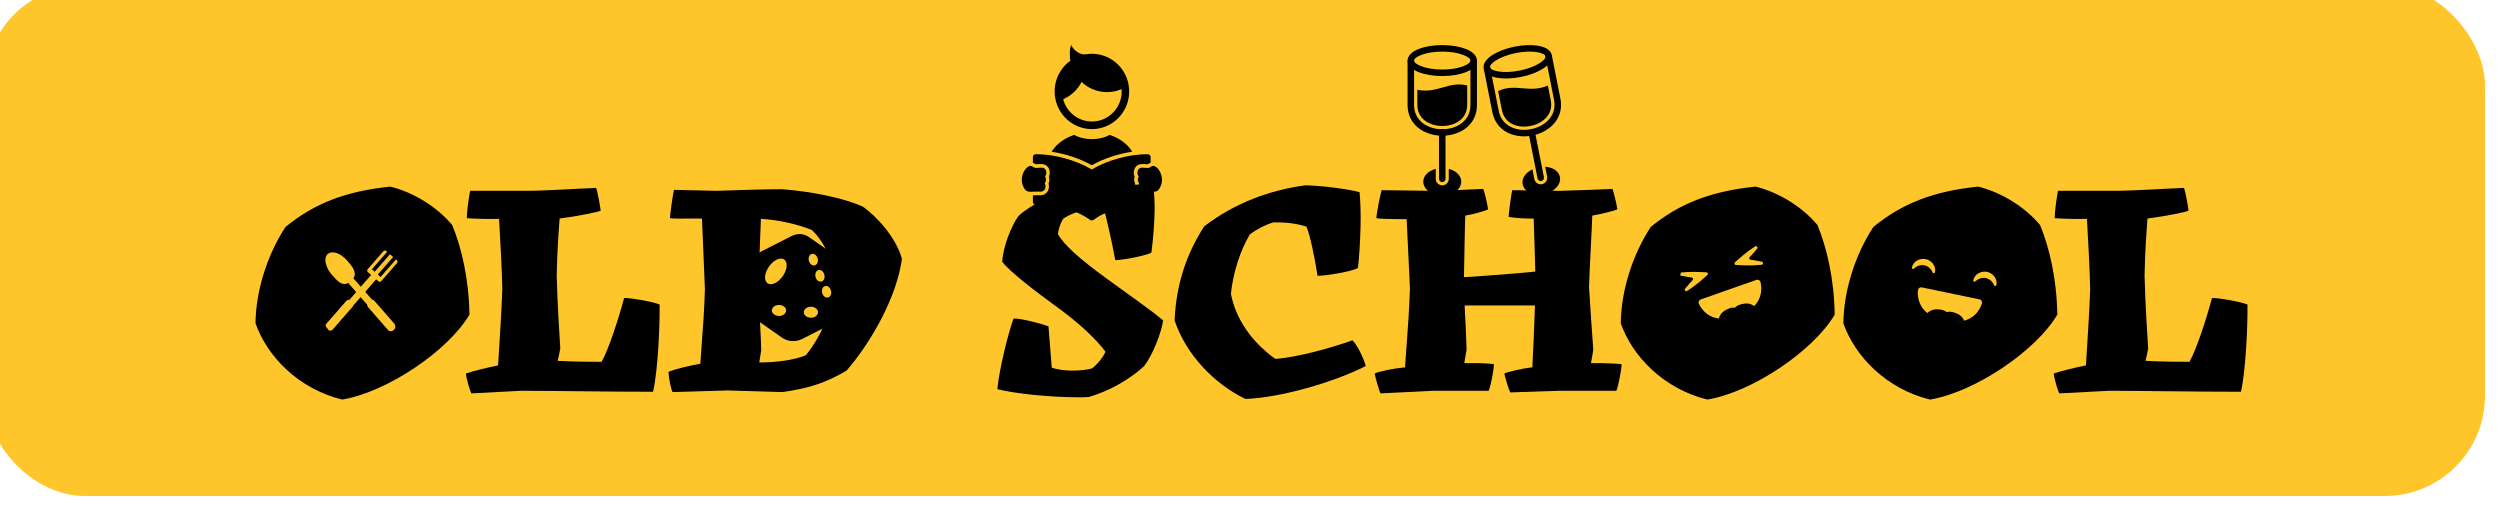
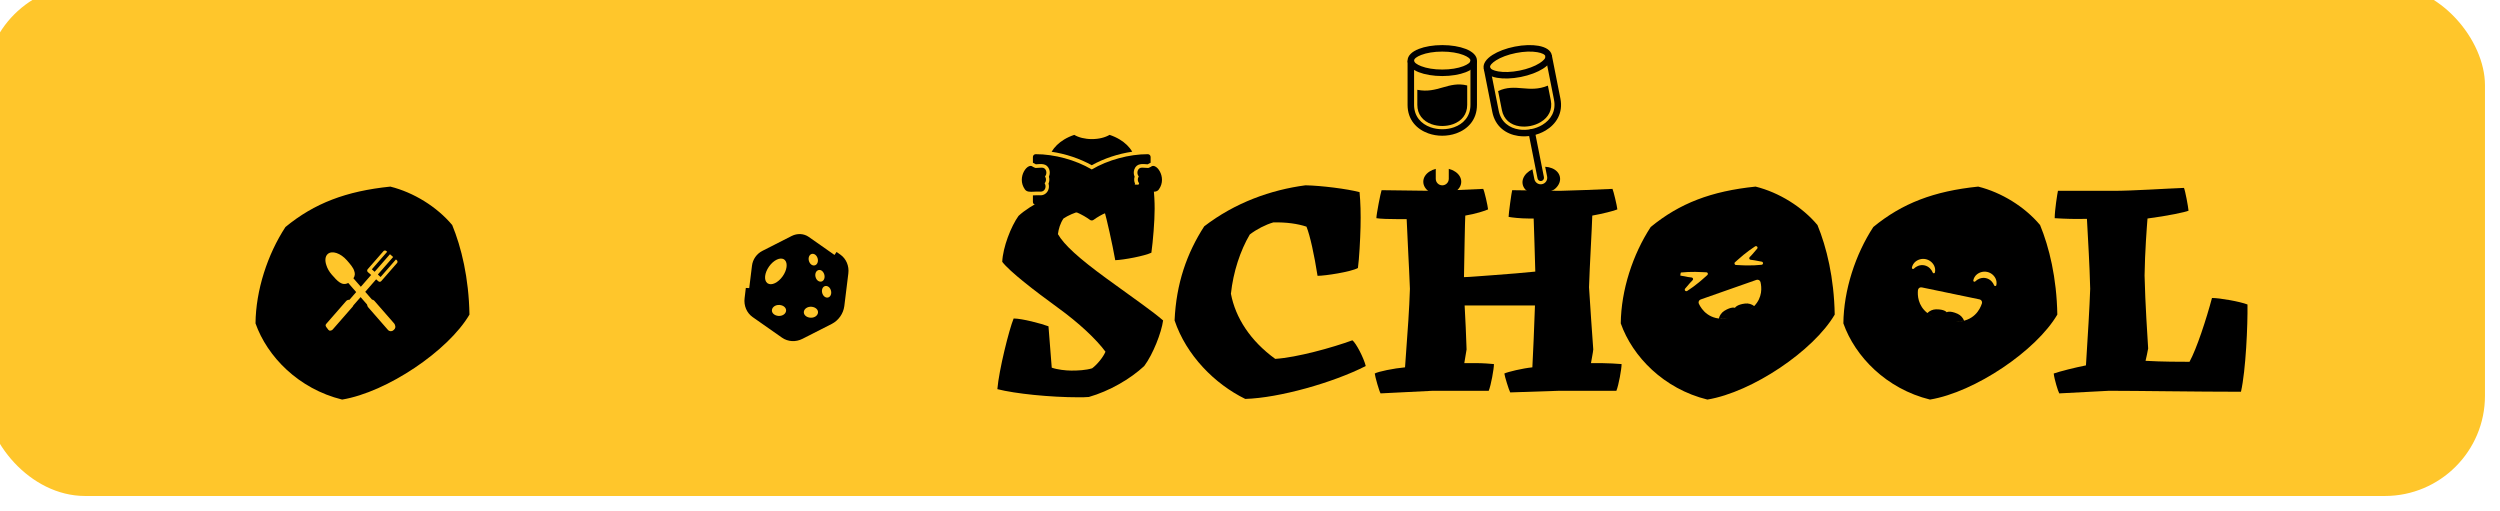
<svg xmlns="http://www.w3.org/2000/svg" width="499" height="102" viewBox="0 0 499 102" fill="none">
  <g filter="url(#filter0_i_26_54)">
    <rect width="499" height="102" rx="20" fill="#FFC62B" />
  </g>
  <g filter="url(#filter1_d_26_54)">
    <path d="M65.29 75.755C56.58 73.61 50.34 67.175 48 60.545C48.065 53.915 50.405 46.765 53.98 41.305C59.765 36.56 66.07 34.155 74.91 33.245C79.59 34.415 84.205 37.275 87.26 40.915C89.08 45.335 90.575 51.445 90.705 58.79C86.48 66.005 74.26 74.26 65.29 75.755ZM70.035 67.305C73.22 66.2 76.535 63.86 78.55 61.325C78.875 59.44 79.07 57.49 79.07 55.15C79.07 51.64 78.485 47.22 77.445 44.36C75.17 42.345 71.4 40.915 67.825 40.265C65.68 40.785 64.185 41.63 62.56 43.125C60.74 46.115 59.57 50.47 59.44 55.67C61 61.13 65.03 65.68 70.035 67.305Z" fill="black" />
-     <path d="M91.089 74.52C90.829 74.065 90.114 71.725 89.984 70.555C91.284 70.1 94.144 69.385 96.419 68.93C96.809 62.755 97.134 57.49 97.264 53.655C97.134 48.455 96.874 44.75 96.614 39.68C94.209 39.745 92.259 39.68 90.179 39.55C90.179 37.99 90.699 34.675 90.829 34.09H101.944C105.714 34.09 112.474 33.635 115.984 33.505C116.244 34.09 116.829 37.275 116.894 38.055C116.374 38.315 112.734 39.095 108.704 39.615C108.574 41.305 108.184 46.245 108.119 50.99C108.249 56.775 108.704 63.275 108.834 65.55C108.704 66.33 108.509 67.175 108.314 68.02C111.629 68.215 115.464 68.215 117.089 68.215C118.519 65.615 120.469 59.635 121.574 55.475C123.134 55.475 127.164 56.19 128.659 56.775C128.724 60.805 128.334 69.905 127.359 74.195C118.519 74.195 106.494 74 101.034 74L91.089 74.52Z" fill="black" />
-     <path d="M131.263 74.26C131.003 73.935 130.548 71.985 130.418 70.23C131.328 69.775 134.773 68.93 136.788 68.605C137.373 60.61 137.568 58.14 137.698 53.655C137.503 49.235 137.308 44.425 137.113 39.615C136.723 39.615 136.268 39.615 135.748 39.615C133.863 39.615 131.328 39.68 130.743 39.55C130.678 39.16 131.263 35 131.523 33.895L140.038 34.09C143.483 33.96 149.788 33.765 153.038 33.765C159.083 34.22 165.388 35.52 169.158 37.21C172.018 39.16 175.918 43.515 177.023 47.675C176.048 55.02 171.108 64.055 165.973 69.97C162.138 72.245 158.758 73.48 153.168 74.26L142.248 73.935L131.263 74.26ZM148.553 68.345C151.998 68.345 155.378 67.89 157.848 66.915C161.163 62.755 162.983 58.075 163.763 52.485C163.373 48.585 161.748 44.425 159.018 41.89C155.703 40.59 152.063 39.875 148.878 39.68C148.748 42.215 148.423 51.51 148.423 53.33C148.423 56.255 148.878 62.625 148.943 65.875L148.553 68.345Z" fill="black" />
    <path d="M212.322 75.3C206.602 75.3 199.647 74.585 196.072 73.675C196.397 69.84 198.412 61.78 199.322 59.57C201.012 59.57 204.912 60.61 206.277 61.13C206.407 62.625 206.797 67.955 206.927 69.385C208.032 69.775 209.722 69.97 210.827 69.97C212.192 69.97 213.687 69.905 214.987 69.515C215.962 68.8 217.197 67.305 217.652 66.2C215.832 63.73 212.387 60.48 208.162 57.425C203.417 53.98 198.542 50.21 197.047 48.26C197.177 45.335 198.802 41.175 200.297 39.095C202.637 36.885 208.097 34.22 211.217 33.375C214.012 32.855 218.822 32.79 220.967 32.79C223.697 32.79 225.582 32.92 227.207 33.115C227.402 34.935 227.467 36.235 227.467 37.665C227.467 40.135 227.142 44.1 226.817 46.44C225.452 47.09 221.357 47.87 219.602 47.935C219.017 44.62 217.912 39.745 217.392 37.925C216.612 37.795 216.157 37.795 215.637 37.795C214.857 37.795 213.817 37.86 212.712 38.12C211.607 38.38 210.112 39.03 209.267 39.615C208.617 40.59 208.292 41.695 208.162 42.735C209.397 44.88 212.322 47.545 217.847 51.575C224.282 56.255 226.882 58.01 229.157 59.96C228.832 62.365 227.142 66.72 225.387 69.06C222.592 71.66 218.432 74.065 214.337 75.235C213.557 75.3 213.037 75.3 212.322 75.3Z" fill="black" />
    <path d="M245.552 75.625C239.442 72.635 233.787 66.915 231.447 59.96C231.772 52.55 233.917 46.505 237.362 41.175C243.537 36.43 250.687 33.895 257.577 32.985C260.762 33.05 265.897 33.7 268.367 34.35C268.562 36.43 268.627 38.705 268.562 41.305C268.497 43.97 268.302 47.545 268.042 49.495C266.612 50.275 261.477 51.055 259.982 51.055C259.332 46.895 258.487 42.995 257.772 41.24C256.017 40.655 253.742 40.33 251.142 40.395C249.582 40.85 247.827 41.76 246.462 42.8C244.577 45.985 243.147 50.275 242.692 54.63C243.602 59.44 246.592 64.055 251.532 67.63C255.822 67.37 263.037 65.355 266.937 63.925C267.652 64.445 269.212 67.435 269.602 69.06C263.102 72.375 252.312 75.43 245.552 75.625Z" fill="black" />
    <path d="M272.57 74.52C272.31 74.195 271.465 71.205 271.4 70.555C272.05 70.165 275.235 69.515 277.445 69.32C278.03 61.325 278.29 57.75 278.42 53.655C278.225 48.585 277.965 44.685 277.77 39.745H276.405C274.39 39.745 272.44 39.68 271.725 39.55C271.725 38.77 272.57 34.48 272.765 33.96L283.035 34.09C284.335 34.09 292.2 33.765 293.045 33.7C293.305 34.155 293.955 37.08 294.02 37.795C293.5 38.055 291.485 38.705 289.47 39.03C289.405 40.005 289.275 47.545 289.21 51.315C290.12 51.315 293.045 51.055 294.995 50.925C297.79 50.73 301.56 50.405 303.445 50.21C303.315 45.725 303.25 43.19 303.12 39.615H302.08C300.52 39.615 298.765 39.42 298.115 39.29C298.115 38.64 298.7 34.415 298.83 33.96L308.32 34.09C309.425 34.09 318.07 33.765 318.85 33.7C319.045 34.09 319.76 37.08 319.825 37.795C319.305 38.055 316.705 38.705 314.82 39.03C314.755 41.5 314.3 49.105 314.17 53.33C314.3 55.735 314.885 63.925 315.015 65.745C314.95 66.46 314.69 67.63 314.56 68.475H316.575C317.55 68.475 320.15 68.605 320.67 68.67C320.67 69.645 320.085 72.895 319.63 74H308.255L298.44 74.325C298.18 73.87 297.335 71.14 297.27 70.555C297.92 70.23 300.91 69.515 302.86 69.32C302.99 67.045 303.25 60.87 303.38 56.97H289.34C289.47 59.115 289.665 63.535 289.73 65.745C289.665 66.2 289.405 67.63 289.275 68.475H291.42C293.045 68.475 294.54 68.605 295.19 68.67C295.19 69.645 294.605 72.895 294.15 74H282.97L272.57 74.52Z" fill="black" />
    <path d="M337.795 75.755C329.085 73.61 322.845 67.175 320.505 60.545C320.57 53.915 322.91 46.765 326.485 41.305C332.27 36.56 338.575 34.155 347.415 33.245C352.095 34.415 356.71 37.275 359.765 40.915C361.585 45.335 363.08 51.445 363.21 58.79C358.985 66.005 346.765 74.26 337.795 75.755ZM342.54 67.305C345.725 66.2 349.04 63.86 351.055 61.325C351.38 59.44 351.575 57.49 351.575 55.15C351.575 51.64 350.99 47.22 349.95 44.36C347.675 42.345 343.905 40.915 340.33 40.265C338.185 40.785 336.69 41.63 335.065 43.125C333.245 46.115 332.075 50.47 331.945 55.67C333.505 61.13 337.535 65.68 342.54 67.305Z" fill="black" />
    <path d="M382.228 75.755C373.518 73.61 367.278 67.175 364.938 60.545C365.003 53.915 367.343 46.765 370.918 41.305C376.703 36.56 383.008 34.155 391.848 33.245C396.528 34.415 401.143 37.275 404.198 40.915C406.018 45.335 407.513 51.445 407.643 58.79C403.418 66.005 391.198 74.26 382.228 75.755ZM386.973 67.305C390.158 66.2 393.473 63.86 395.488 61.325C395.813 59.44 396.008 57.49 396.008 55.15C396.008 51.64 395.423 47.22 394.383 44.36C392.108 42.345 388.338 40.915 384.763 40.265C382.618 40.785 381.123 41.63 379.498 43.125C377.678 46.115 376.508 50.47 376.378 55.67C377.938 61.13 381.968 65.68 386.973 67.305Z" fill="black" />
    <path d="M408.027 74.52C407.767 74.065 407.052 71.725 406.922 70.555C408.222 70.1 411.082 69.385 413.357 68.93C413.747 62.755 414.072 57.49 414.202 53.655C414.072 48.455 413.812 44.75 413.552 39.68C411.147 39.745 409.197 39.68 407.117 39.55C407.117 37.99 407.637 34.675 407.767 34.09H418.882C422.652 34.09 429.412 33.635 432.922 33.505C433.182 34.09 433.767 37.275 433.832 38.055C433.312 38.315 429.672 39.095 425.642 39.615C425.512 41.305 425.122 46.245 425.057 50.99C425.187 56.775 425.642 63.275 425.772 65.55C425.642 66.33 425.447 67.175 425.252 68.02C428.567 68.215 432.402 68.215 434.027 68.215C435.457 65.615 437.407 59.635 438.512 55.475C440.072 55.475 444.102 56.19 445.597 56.775C445.662 60.805 445.272 69.905 444.297 74.195C435.457 74.195 423.432 74 417.972 74L408.027 74.52Z" fill="black" />
    <path fill-rule="evenodd" clip-rule="evenodd" d="M333.173 41.408L341.149 38.605C346.192 36.832 351.716 39.483 353.489 44.526L356.292 52.502C358.064 57.544 355.414 63.069 350.371 64.841L342.395 67.644C340.576 68.284 338.693 68.348 336.947 67.931C336.816 67.9 336.686 67.866 336.557 67.83C334.64 67.29 332.936 66.173 331.677 64.63L331.683 64.631C330.994 63.786 330.438 62.81 330.056 61.723L327.252 53.748C325.48 48.705 328.131 43.181 333.173 41.408ZM336.797 50.318L337.585 50.353C337.65 50.353 337.713 50.373 337.765 50.411C337.818 50.448 337.858 50.501 337.879 50.562C337.9 50.623 337.902 50.69 337.884 50.752C337.865 50.814 337.828 50.868 337.777 50.908L336.653 51.9C336.584 51.958 336.515 52.017 336.445 52.075C336.332 52.171 336.218 52.268 336.103 52.361C335.732 52.663 335.356 52.962 334.968 53.245C334.58 53.529 334.185 53.805 333.776 54.066L333.754 54.074C333.692 54.113 333.619 54.129 333.546 54.118C333.474 54.108 333.407 54.073 333.358 54.019C333.309 53.965 333.281 53.895 333.278 53.822C333.276 53.748 333.299 53.677 333.344 53.619L333.359 53.601C333.661 53.221 333.978 52.856 334.302 52.501C334.481 52.303 334.665 52.108 334.852 51.917C334.892 51.876 334.92 51.824 334.932 51.767C334.945 51.711 334.941 51.652 334.922 51.598C334.903 51.544 334.869 51.495 334.824 51.459C334.779 51.423 334.725 51.4 334.668 51.393C334.403 51.36 334.139 51.323 333.873 51.283C333.398 51.207 332.923 51.117 332.451 51.015L332.437 51.012C332.365 50.995 332.302 50.954 332.257 50.896C332.213 50.837 332.191 50.765 332.195 50.691C332.199 50.618 332.229 50.548 332.28 50.495C332.33 50.441 332.398 50.408 332.471 50.4L332.485 50.395C332.963 50.345 333.443 50.311 333.923 50.291C334.881 50.252 335.84 50.261 336.797 50.318ZM343.901 47.818L343.315 48.339C343.265 48.379 343.229 48.434 343.211 48.495C343.193 48.557 343.195 48.622 343.216 48.683C343.237 48.743 343.276 48.796 343.328 48.833C343.379 48.871 343.442 48.892 343.506 48.892L345.003 48.962C345.094 48.964 345.184 48.967 345.275 48.969C345.424 48.973 345.572 48.977 345.721 48.978C346.199 48.981 346.679 48.979 347.16 48.957C347.64 48.936 348.12 48.904 348.603 48.852L348.625 48.844C348.697 48.836 348.765 48.802 348.815 48.749C348.865 48.696 348.895 48.627 348.899 48.554C348.903 48.481 348.882 48.408 348.838 48.35C348.794 48.291 348.731 48.25 348.66 48.233L348.637 48.228C348.164 48.121 347.689 48.034 347.214 47.96C346.95 47.918 346.685 47.881 346.419 47.848C346.362 47.841 346.307 47.819 346.262 47.782C346.218 47.746 346.184 47.698 346.164 47.644C346.145 47.589 346.142 47.531 346.154 47.474C346.167 47.418 346.195 47.366 346.235 47.325C346.421 47.133 346.605 46.939 346.785 46.741C347.109 46.385 347.423 46.017 347.727 45.643L347.736 45.631C347.782 45.574 347.806 45.502 347.804 45.428C347.802 45.355 347.773 45.285 347.724 45.23C347.675 45.175 347.608 45.14 347.536 45.13C347.463 45.12 347.389 45.136 347.327 45.175L347.313 45.18C346.909 45.441 346.513 45.714 346.126 45.999C345.355 46.568 344.612 47.175 343.901 47.818ZM336.451 55.775L347.58 51.864C347.663 51.834 347.75 51.823 347.837 51.83C347.925 51.836 348.009 51.861 348.086 51.903C348.163 51.945 348.23 52.002 348.284 52.072C348.337 52.141 348.375 52.221 348.395 52.306C348.638 53.326 348.819 55.354 347.137 57.092C346.626 56.696 345.982 56.514 345.339 56.583C343.61 56.788 343.298 57.446 343.298 57.446C343.298 57.446 342.643 57.132 341.165 58.05C340.62 58.398 340.231 58.945 340.081 59.574C340.671 59.63 341.263 59.622 341.848 59.552C338.199 60.057 336.64 57.787 336.093 56.63C336.055 56.551 336.035 56.465 336.033 56.378C336.031 56.29 336.047 56.203 336.081 56.123C336.115 56.042 336.166 55.97 336.229 55.91C336.293 55.85 336.369 55.804 336.451 55.775ZM345.885 58.094C346.374 57.787 346.779 57.458 347.112 57.119C346.733 57.483 346.322 57.809 345.885 58.094Z" fill="black" />
    <path fill-rule="evenodd" clip-rule="evenodd" d="M385.185 39.364L393.462 41.084C398.695 42.171 402.056 47.295 400.969 52.528L399.611 59.066L399.612 59.065L399.25 60.805C399.169 61.197 399.064 61.581 398.936 61.956C398.245 63.986 396.895 65.74 395.083 66.929C394.85 67.082 394.611 67.224 394.367 67.355C392.43 68.401 390.129 68.795 387.805 68.312L379.528 66.593C374.294 65.505 370.934 60.382 372.021 55.148L373.741 46.871C374.828 41.638 379.952 38.277 385.185 39.364ZM383.14 50.496C383.177 50.465 383.203 50.422 383.214 50.375C383.313 49.918 383.255 49.442 383.049 49.022C382.885 48.693 382.648 48.405 382.356 48.181C382.064 47.956 381.726 47.8 381.365 47.725C381.005 47.651 380.632 47.658 380.275 47.748C379.918 47.838 379.586 48.008 379.304 48.244C378.947 48.547 378.703 48.962 378.613 49.422C378.604 49.469 378.611 49.518 378.631 49.562C378.652 49.606 378.687 49.642 378.729 49.665C378.772 49.688 378.82 49.697 378.868 49.691C378.917 49.685 378.961 49.663 378.997 49.63C379.241 49.389 379.531 49.199 379.85 49.073C380.249 48.913 380.687 48.874 381.109 48.962C381.531 49.049 381.917 49.259 382.22 49.565C382.461 49.808 382.651 50.096 382.778 50.413C382.797 50.458 382.83 50.495 382.872 50.52C382.913 50.545 382.962 50.556 383.01 50.552C383.058 50.547 383.104 50.528 383.14 50.496ZM395.397 53.043C395.433 53.011 395.459 52.968 395.47 52.921C395.569 52.465 395.511 51.988 395.306 51.569C395.141 51.239 394.904 50.952 394.613 50.727C394.321 50.502 393.982 50.347 393.622 50.272C393.261 50.197 392.889 50.205 392.532 50.295C392.175 50.385 391.843 50.554 391.56 50.791C391.203 51.093 390.959 51.508 390.869 51.968C390.861 52.016 390.867 52.065 390.888 52.108C390.909 52.152 390.943 52.188 390.986 52.211C391.028 52.234 391.077 52.244 391.125 52.237C391.173 52.231 391.218 52.21 391.253 52.177C391.497 51.935 391.787 51.746 392.106 51.619C392.506 51.459 392.944 51.42 393.366 51.508C393.788 51.596 394.175 51.806 394.478 52.112C394.718 52.355 394.907 52.643 395.035 52.96C395.054 53.004 395.087 53.042 395.128 53.067C395.17 53.091 395.218 53.102 395.266 53.098C395.315 53.094 395.36 53.075 395.397 53.043ZM380.573 53.36L392.123 55.759C392.208 55.777 392.289 55.812 392.361 55.863C392.432 55.914 392.491 55.979 392.536 56.055C392.58 56.13 392.608 56.214 392.617 56.301C392.627 56.388 392.618 56.476 392.592 56.559C392.205 57.77 390.976 60.202 387.35 60.219C387.914 60.206 388.476 60.136 389.029 60.007C388.796 59.404 388.338 58.914 387.752 58.641C386.166 57.924 385.558 58.326 385.558 58.326C385.558 58.326 385.16 57.719 383.42 57.741C382.774 57.758 382.16 58.024 381.706 58.484C379.808 56.984 379.719 54.95 379.824 53.907C379.833 53.819 379.86 53.735 379.903 53.66C379.947 53.584 380.006 53.518 380.077 53.466C380.147 53.415 380.228 53.379 380.313 53.36C380.399 53.342 380.487 53.342 380.573 53.36ZM381.781 58.541C382.124 58.804 382.524 59.049 382.99 59.268C382.568 59.061 382.163 58.818 381.781 58.541Z" fill="black" />
    <path d="M286.176 29.703C286.656 29.827 287.09 30.018 287.453 30.259C288.201 30.755 288.664 31.464 288.664 32.27C288.664 33.076 288.201 33.786 287.453 34.282C286.784 34.725 285.872 35 284.877 35C283.881 35 282.97 34.725 282.3 34.282C281.552 33.786 281.089 33.076 281.089 32.27C281.089 31.464 281.552 30.755 282.3 30.259C282.663 30.018 283.098 29.827 283.578 29.703V31.693C283.578 32.41 284.16 32.992 284.877 32.992C285.594 32.992 286.176 32.41 286.176 31.693L286.176 29.703Z" fill="black" />
    <path d="M284.876 5C286.687 5 288.339 5.291 289.548 5.761C290.94 6.302 291.802 7.121 291.802 8.09C291.802 9.059 290.94 9.878 289.548 10.42C288.339 10.889 286.687 11.18 284.876 11.18C283.066 11.18 281.414 10.889 280.205 10.42C278.812 9.878 277.951 9.059 277.951 8.09C277.951 7.121 278.812 6.302 280.205 5.761C281.414 5.291 283.066 5 284.876 5ZM289.081 6.968C288.018 6.555 286.532 6.299 284.876 6.299C283.221 6.299 281.735 6.555 280.672 6.968C279.793 7.31 279.25 7.711 279.25 8.09C279.25 8.469 279.793 8.87 280.672 9.212C281.735 9.626 283.221 9.881 284.876 9.881C286.532 9.881 288.018 9.626 289.081 9.212C289.959 8.87 290.503 8.469 290.503 8.09C290.503 7.711 289.96 7.31 289.081 6.968Z" fill="black" />
    <path d="M291.802 8.09V16.938C291.802 19.902 289.985 21.797 287.659 22.624C286.778 22.937 285.826 23.094 284.876 23.094C283.927 23.094 282.975 22.937 282.094 22.624C279.768 21.797 277.951 19.902 277.951 16.938V8.09H279.25L279.25 16.938C279.25 19.259 280.686 20.748 282.525 21.401C283.263 21.664 284.068 21.795 284.876 21.795C285.684 21.795 286.489 21.664 287.228 21.401C289.066 20.748 290.503 19.259 290.503 16.938V8.09H291.802Z" fill="black" />
-     <path d="M285.526 22.444C285.526 22.085 285.235 21.795 284.876 21.795C284.518 21.795 284.228 22.085 284.228 22.444V31.693C284.228 32.052 284.518 32.342 284.877 32.342C285.236 32.342 285.526 32.052 285.526 31.693V22.444Z" fill="black" />
    <path d="M279.899 13.924C281.92 14.328 283.458 13.887 284.92 13.468C286.49 13.017 287.981 12.59 289.854 13.059V16.938C289.854 18.827 288.755 20.169 287.01 20.79C286.33 21.031 285.598 21.146 284.876 21.146C284.155 21.146 283.423 21.031 282.742 20.79C280.998 20.169 279.899 18.827 279.899 16.938L279.899 13.924Z" fill="black" />
-     <path d="M302.869 29.788C302.422 30.003 302.033 30.275 301.723 30.582C301.086 31.214 300.77 32 300.927 32.79C301.083 33.581 301.675 34.187 302.505 34.528C303.248 34.833 304.196 34.925 305.172 34.732C306.149 34.539 306.99 34.092 307.56 33.526C308.198 32.895 308.514 32.108 308.357 31.318C308.2 30.528 307.609 29.921 306.778 29.58C306.375 29.415 305.912 29.312 305.417 29.283L305.804 31.236C305.943 31.939 305.485 32.623 304.782 32.762C304.079 32.901 303.395 32.444 303.256 31.74L302.869 29.788Z" fill="black" />
+     <path d="M302.869 29.788C302.422 30.003 302.033 30.275 301.723 30.582C301.086 31.214 300.77 32 300.927 32.79C301.083 33.581 301.675 34.187 302.505 34.528C306.149 34.539 306.99 34.092 307.56 33.526C308.198 32.895 308.514 32.108 308.357 31.318C308.2 30.528 307.609 29.921 306.778 29.58C306.375 29.415 305.912 29.312 305.417 29.283L305.804 31.236C305.943 31.939 305.485 32.623 304.782 32.762C304.079 32.901 303.395 32.444 303.256 31.74L302.869 29.788Z" fill="black" />
    <path d="M299.342 5.304C297.566 5.656 296.002 6.262 294.908 6.958C293.647 7.76 292.961 8.731 293.149 9.681C293.338 10.631 294.342 11.268 295.813 11.528C297.09 11.754 298.768 11.718 300.543 11.366C302.319 11.014 303.884 10.408 304.978 9.712C306.239 8.91 306.924 7.939 306.736 6.989C306.548 6.039 305.544 5.403 304.072 5.142C302.795 4.916 301.118 4.952 299.342 5.304ZM295.6 8.052C296.563 7.44 297.97 6.9 299.595 6.578C301.219 6.256 302.726 6.218 303.849 6.417C304.777 6.582 305.388 6.869 305.462 7.242C305.536 7.614 305.081 8.113 304.285 8.619C303.323 9.231 301.915 9.77 300.291 10.092C298.667 10.414 297.16 10.452 296.037 10.253C295.108 10.089 294.497 9.801 294.423 9.429C294.35 9.057 294.805 8.558 295.6 8.052Z" fill="black" />
    <path d="M293.149 9.681L294.869 18.36C295.445 21.268 297.595 22.774 300.038 23.133C300.963 23.269 301.927 23.237 302.858 23.053C303.79 22.868 304.693 22.53 305.497 22.051C307.617 20.788 309.032 18.576 308.455 15.668L306.736 6.989L305.462 7.242L307.181 15.92C307.632 18.198 306.513 19.937 304.836 20.936C304.163 21.337 303.399 21.622 302.606 21.779C301.813 21.936 300.998 21.964 300.223 21.85C298.292 21.566 296.594 20.385 296.143 18.108L294.423 9.429L293.149 9.681Z" fill="black" />
    <path d="M302.096 22.542C302.026 22.19 302.255 21.848 302.607 21.778C302.959 21.709 303.301 21.937 303.37 22.289L305.168 31.362C305.238 31.714 305.009 32.055 304.657 32.125C304.305 32.195 303.964 31.966 303.894 31.614L302.096 22.542Z" fill="black" />
    <path d="M305.958 13.09C304.055 13.88 302.46 13.746 300.944 13.619C299.317 13.482 297.771 13.353 296.026 14.177L296.779 17.981C297.147 19.835 298.485 20.938 300.317 21.207C301.032 21.312 301.772 21.282 302.48 21.142C303.187 21.002 303.883 20.747 304.504 20.378C306.095 19.43 306.911 17.9 306.544 16.047L305.958 13.09Z" fill="black" />
    <path d="M206.898 26.289C207.475 25.319 208.342 24.493 209.394 23.852C210.013 23.475 210.699 23.161 211.426 22.921C212.294 23.438 213.549 23.763 214.945 23.763C216.343 23.763 217.6 23.437 218.467 22.918C219.185 23.154 219.861 23.46 220.473 23.828C221.542 24.469 222.419 25.3 222.992 26.28C220.171 26.694 217.315 27.639 214.915 28.982C212.533 27.648 209.7 26.707 206.898 26.289Z" fill="black" />
    <path d="M226.664 28.481V27.333C226.664 27.024 226.414 26.774 226.106 26.774C222.369 26.774 218.16 27.913 214.917 29.823C211.673 27.913 207.465 26.774 203.727 26.774C203.419 26.774 203.169 27.024 203.169 27.333V28.481C203.364 28.558 203.558 28.699 203.753 28.796C204.765 28.721 205.922 28.537 206.406 29.767C206.5 30.003 206.541 30.26 206.534 30.513C206.527 30.761 206.474 31.009 206.376 31.237L206.376 31.238L206.375 31.239C206.371 31.248 206.367 31.258 206.362 31.267L206.362 31.268L206.362 31.269C206.435 31.499 206.465 31.741 206.448 31.982C206.433 32.205 206.379 32.426 206.287 32.63L206.286 32.631L206.286 32.633L206.285 32.634L206.285 32.635L206.284 32.636L206.284 32.638L206.284 32.639C206.288 32.651 206.292 32.663 206.295 32.675L206.296 32.677C206.358 32.891 206.382 33.115 206.367 33.337C206.351 33.56 206.297 33.781 206.205 33.985C205.907 34.648 205.273 35.032 204.542 34.98L204.538 34.98L204.534 34.979L204.53 34.979L204.526 34.979L204.524 34.979L204.518 34.978L204.51 34.978L204.506 34.977L204.502 34.977L204.498 34.977L204.494 34.977L204.49 34.976L204.488 34.976L204.482 34.976L204.474 34.975L204.471 34.975L204.466 34.975L204.454 34.974L204.453 34.974L204.45 34.974L204.446 34.974L204.438 34.973L204.435 34.973L204.422 34.973L204.418 34.972L204.417 34.972L204.414 34.972L204.41 34.972L204.399 34.971L204.398 34.971L204.394 34.971L204.39 34.971L204.366 34.97L204.363 34.97L204.358 34.97L204.354 34.97L204.35 34.97L204.346 34.969L204.33 34.969L204.327 34.969L204.322 34.969L204.314 34.968L204.31 34.968L204.302 34.968L204.298 34.968L204.294 34.968L204.292 34.968L204.29 34.968L204.286 34.968C203.99 34.96 203.695 34.974 203.399 34.989C203.322 34.993 203.246 34.996 203.169 35V36.317C203.169 36.625 203.419 36.875 203.727 36.875C207.407 36.875 211.495 37.651 214.534 39.87C214.641 39.96 214.777 40.006 214.917 40C215.056 40.006 215.193 39.96 215.299 39.87C218.338 37.651 222.426 36.875 226.106 36.875C226.414 36.875 226.664 36.625 226.664 36.317V35C226.588 34.996 226.511 34.993 226.435 34.989C226.138 34.974 225.843 34.96 225.548 34.968L225.544 34.968L225.542 34.968L225.54 34.968L225.536 34.968L225.532 34.968L225.528 34.968L225.524 34.968L225.52 34.968L225.512 34.969L225.506 34.969L225.504 34.969L225.492 34.969L225.488 34.969L225.484 34.97L225.48 34.97L225.476 34.97L225.47 34.97L225.468 34.97L225.456 34.971L225.452 34.971L225.447 34.971L225.443 34.971L225.439 34.971L225.435 34.971L225.434 34.971L225.427 34.972L225.423 34.972L225.419 34.972L225.415 34.972L225.411 34.973L225.407 34.973L225.399 34.973L225.395 34.973L225.387 34.974L225.383 34.974L225.381 34.974L225.379 34.974L225.355 34.976L225.351 34.976L225.347 34.976L225.345 34.976L225.343 34.976L225.339 34.977L225.335 34.977L225.331 34.977L225.327 34.977L225.323 34.978L225.315 34.978L225.311 34.978L225.309 34.979L225.307 34.979L225.303 34.979L225.299 34.979L225.295 34.98L225.291 34.98C224.56 35.032 223.927 34.648 223.628 33.985C223.536 33.781 223.482 33.56 223.467 33.337C223.451 33.115 223.475 32.892 223.537 32.678L223.538 32.676L223.538 32.675C223.541 32.663 223.545 32.651 223.549 32.639L223.549 32.638L223.549 32.636L223.549 32.635L223.548 32.634L223.548 32.633L223.547 32.631L223.546 32.63C223.454 32.426 223.4 32.205 223.385 31.982C223.369 31.741 223.398 31.499 223.472 31.269L223.471 31.268L223.471 31.267C223.467 31.258 223.462 31.249 223.458 31.239L223.458 31.238L223.458 31.237C223.359 31.01 223.307 30.761 223.3 30.513C223.293 30.26 223.334 30.003 223.427 29.767C223.911 28.537 225.069 28.721 226.081 28.796C226.275 28.699 226.469 28.558 226.664 28.481Z" fill="black" />
    <path d="M203.155 29.293C203.268 29.345 203.36 29.39 203.436 29.427C203.566 29.491 203.626 29.52 203.672 29.526C203.729 29.532 203.827 29.525 204.009 29.511C204.015 29.511 204.02 29.51 204.026 29.51C204.209 29.496 204.471 29.477 204.9 29.46C205.354 29.442 205.643 29.692 205.777 30.034C205.833 30.175 205.858 30.334 205.854 30.493C205.85 30.65 205.817 30.807 205.756 30.947C205.712 31.048 205.656 31.141 205.587 31.223C205.649 31.315 205.695 31.417 205.727 31.525C205.765 31.657 205.78 31.794 205.77 31.931C205.761 32.069 205.728 32.205 205.672 32.33C205.63 32.423 205.576 32.509 205.51 32.585C205.57 32.675 205.615 32.775 205.645 32.88C205.683 33.012 205.698 33.15 205.689 33.287C205.679 33.424 205.646 33.561 205.59 33.685C205.434 34.031 205.114 34.286 204.644 34.252C204.198 34.22 203.781 34.241 203.411 34.26C202.579 34.303 201.949 34.334 201.573 33.806C200.681 32.553 200.878 31.179 201.358 30.261C201.498 29.996 201.661 29.767 201.828 29.59C202.012 29.395 202.209 29.253 202.397 29.18C202.684 29.069 202.95 29.096 203.155 29.293ZM226.448 29.427C226.523 29.39 226.616 29.345 226.728 29.293C226.933 29.096 227.199 29.069 227.486 29.18C227.674 29.253 227.871 29.395 228.055 29.589C228.223 29.767 228.386 29.996 228.525 30.261C229.005 31.179 229.202 32.553 228.31 33.806C227.934 34.334 227.304 34.302 226.472 34.26C226.103 34.241 225.685 34.22 225.239 34.252C224.769 34.286 224.449 34.031 224.293 33.685C224.237 33.561 224.204 33.424 224.195 33.287C224.185 33.15 224.2 33.012 224.238 32.88C224.269 32.775 224.313 32.675 224.373 32.585C224.307 32.509 224.254 32.423 224.212 32.33C224.156 32.205 224.122 32.069 224.113 31.931C224.104 31.794 224.118 31.657 224.156 31.525C224.188 31.417 224.234 31.315 224.296 31.223C224.227 31.141 224.171 31.048 224.127 30.947C224.067 30.807 224.034 30.649 224.029 30.493C224.025 30.334 224.05 30.175 224.106 30.033C224.24 29.692 224.529 29.441 224.983 29.46C225.413 29.477 225.674 29.496 225.857 29.51C225.863 29.51 225.868 29.51 225.874 29.511C226.056 29.524 226.154 29.532 226.211 29.526C226.257 29.52 226.317 29.491 226.448 29.427Z" fill="black" />
-     <path d="M210.84 5C210.429 5.461 210.515 7.439 210.631 8.128C209.558 8.9 208.71 9.947 208.169 11.149C207.575 12.472 207.352 13.983 207.614 15.524C207.962 17.57 209.098 19.28 210.653 20.391C212.207 21.501 214.18 22.012 216.204 21.661C218.228 21.31 219.921 20.162 221.02 18.59C222.119 17.019 222.624 15.025 222.277 12.981C221.929 10.934 220.793 9.224 219.238 8.113C217.699 7.014 215.749 6.502 213.746 6.833C212.294 7.062 210.998 5.59 210.84 5ZM209.207 15.806C210.076 15.429 210.864 14.891 211.531 14.218C212.074 13.671 212.529 13.043 212.881 12.357C213.13 12.592 213.394 12.809 213.672 13.008C215.226 14.118 217.199 14.629 219.222 14.278C219.653 14.203 220.08 14.089 220.497 13.936C220.622 13.89 220.746 13.841 220.868 13.789C220.98 15.227 220.574 16.606 219.796 17.719C218.919 18.973 217.568 19.888 215.952 20.169C214.334 20.449 212.757 20.041 211.515 19.154C210.413 18.366 209.575 17.201 209.207 15.806Z" fill="black" />
    <path fill-rule="evenodd" clip-rule="evenodd" d="M147.095 49.039L146.545 53.505L145.866 53.474L145.623 55.513C145.43 57.012 146.049 58.462 147.227 59.288L153.093 63.4C154.271 64.226 155.845 64.313 157.189 63.621L163.033 60.648C164.377 59.956 165.333 58.593 165.525 57.093L166.326 50.586C166.519 49.086 165.901 47.636 164.722 46.81L163.982 46.291L163.564 46.887L158.439 43.294C157.452 42.602 156.153 42.531 155.016 43.104L149.172 46.076C148.035 46.649 147.246 47.775 147.095 49.039ZM153.523 47.799C153.585 47.843 153.639 47.891 153.686 47.944C154.262 48.57 154.074 49.929 153.231 51.131C152.318 52.434 150.967 53.078 150.2 52.54C150.176 52.523 150.154 52.506 150.134 52.489C149.443 51.912 149.605 50.473 150.492 49.209C151.405 47.905 152.756 47.261 153.523 47.799ZM152.377 59.056C153.154 59.114 153.836 58.665 153.901 58.048C153.966 57.431 153.377 56.929 152.6 56.871C151.824 56.813 151.141 57.262 151.076 57.879C151.011 58.496 151.6 58.998 152.377 59.056ZM158.885 46.74C158.443 46.961 158.262 47.629 158.52 48.252C158.778 48.875 159.334 49.132 159.775 48.911C160.216 48.69 160.398 48.022 160.14 47.399C159.881 46.776 159.326 46.519 158.885 46.74ZM160.217 49.971C159.776 50.193 159.594 50.86 159.852 51.483C160.083 52.087 160.666 52.363 161.107 52.142C161.548 51.921 161.73 51.253 161.472 50.63C161.213 50.008 160.678 49.721 160.217 49.971ZM162.432 55.324C162.873 55.103 163.055 54.436 162.797 53.813C162.566 53.209 161.983 52.933 161.542 53.154C161.101 53.375 160.919 54.043 161.177 54.666C161.436 55.288 161.991 55.545 162.432 55.324ZM158.972 57.229C158.195 57.17 157.513 57.619 157.448 58.237C157.383 58.854 157.972 59.355 158.748 59.413C159.525 59.472 160.208 59.023 160.273 58.405C160.337 57.788 159.749 57.287 158.972 57.229Z" fill="black" />
    <path fill-rule="evenodd" clip-rule="evenodd" d="M86.951 53.5C86.951 63.165 79.116 71 69.451 71C59.786 71 51.951 63.165 51.951 53.5C51.951 43.835 59.786 36 69.451 36C79.116 36 86.951 43.835 86.951 53.5ZM76.03 47.783L76.207 47.939C76.247 47.974 76.28 48.016 76.303 48.063C76.327 48.111 76.341 48.163 76.344 48.216C76.348 48.269 76.341 48.322 76.324 48.372C76.307 48.422 76.281 48.469 76.246 48.509L73.1 52.11C73.029 52.191 72.929 52.24 72.823 52.248C72.716 52.255 72.61 52.219 72.529 52.149L72.077 51.753L69.899 54.247L71.249 55.792C71.428 55.814 71.6 55.9 71.728 56.046L75.674 60.564C75.763 60.666 75.82 60.784 75.846 60.907C75.983 61.205 75.914 61.57 75.655 61.796L75.508 61.924C75.192 62.2 74.713 62.168 74.436 61.852L70.49 57.334C70.401 57.233 70.345 57.114 70.319 56.991C70.286 56.92 70.266 56.846 70.256 56.771L68.975 55.304L67.526 56.963C67.495 57.057 67.445 57.148 67.376 57.227L63.429 61.745C63.153 62.061 62.673 62.093 62.358 61.818L62.211 61.689C61.895 61.413 61.862 60.934 62.139 60.618L66.085 56.1C66.255 55.905 66.504 55.818 66.744 55.845L68.096 54.298L66.505 52.477C65.254 53.146 64.33 52.088 63.221 50.819C62.699 50.221 62.336 49.568 62.149 48.954C61.822 48.02 61.892 47.157 62.422 46.694C63.272 45.951 64.986 46.521 66.249 47.967C66.917 48.732 67.518 49.421 67.708 50.099C67.888 50.582 67.874 51.058 67.542 51.549L69.019 53.24L71.079 50.882L70.424 50.31C70.344 50.239 70.294 50.14 70.287 50.033C70.28 49.926 70.316 49.82 70.386 49.74L73.532 46.138C73.567 46.098 73.609 46.066 73.657 46.042C73.704 46.019 73.756 46.005 73.809 46.001C73.862 45.997 73.915 46.004 73.965 46.021C74.016 46.038 74.062 46.065 74.102 46.1L74.28 46.255L71.219 49.758L71.778 50.245L74.838 46.742L75.472 47.296L72.449 50.756C72.464 50.791 72.476 50.827 72.485 50.863L72.969 51.287L76.03 47.783Z" fill="black" />
  </g>
  <defs>
    <filter id="filter0_i_26_54" x="-3" y="-3" width="502" height="105" filterUnits="userSpaceOnUse" color-interpolation-filters="sRGB">
      <feFlood flood-opacity="0" result="BackgroundImageFix" />
      <feBlend mode="normal" in="SourceGraphic" in2="BackgroundImageFix" result="shape" />
      <feColorMatrix in="SourceAlpha" type="matrix" values="0 0 0 0 0 0 0 0 0 0 0 0 0 0 0 0 0 0 127 0" result="hardAlpha" />
      <feOffset dx="-3" dy="-3" />
      <feGaussianBlur stdDeviation="5" />
      <feComposite in2="hardAlpha" operator="arithmetic" k2="-1" k3="1" />
      <feColorMatrix type="matrix" values="0 0 0 0 0 0 0 0 0 0 0 0 0 0 0 0 0 0 0.25 0" />
      <feBlend mode="normal" in2="shape" result="effect1_innerShadow_26_54" />
    </filter>
    <filter id="filter1_d_26_54" x="45" y="3" width="409.604" height="82.755" filterUnits="userSpaceOnUse" color-interpolation-filters="sRGB">
      <feFlood flood-opacity="0" result="BackgroundImageFix" />
      <feColorMatrix in="SourceAlpha" type="matrix" values="0 0 0 0 0 0 0 0 0 0 0 0 0 0 0 0 0 0 127 0" result="hardAlpha" />
      <feOffset dx="3" dy="4" />
      <feGaussianBlur stdDeviation="3" />
      <feComposite in2="hardAlpha" operator="out" />
      <feColorMatrix type="matrix" values="0 0 0 0 0 0 0 0 0 0 0 0 0 0 0 0 0 0 0.25 0" />
      <feBlend mode="normal" in2="BackgroundImageFix" result="effect1_dropShadow_26_54" />
      <feBlend mode="normal" in="SourceGraphic" in2="effect1_dropShadow_26_54" result="shape" />
    </filter>
  </defs>
</svg>